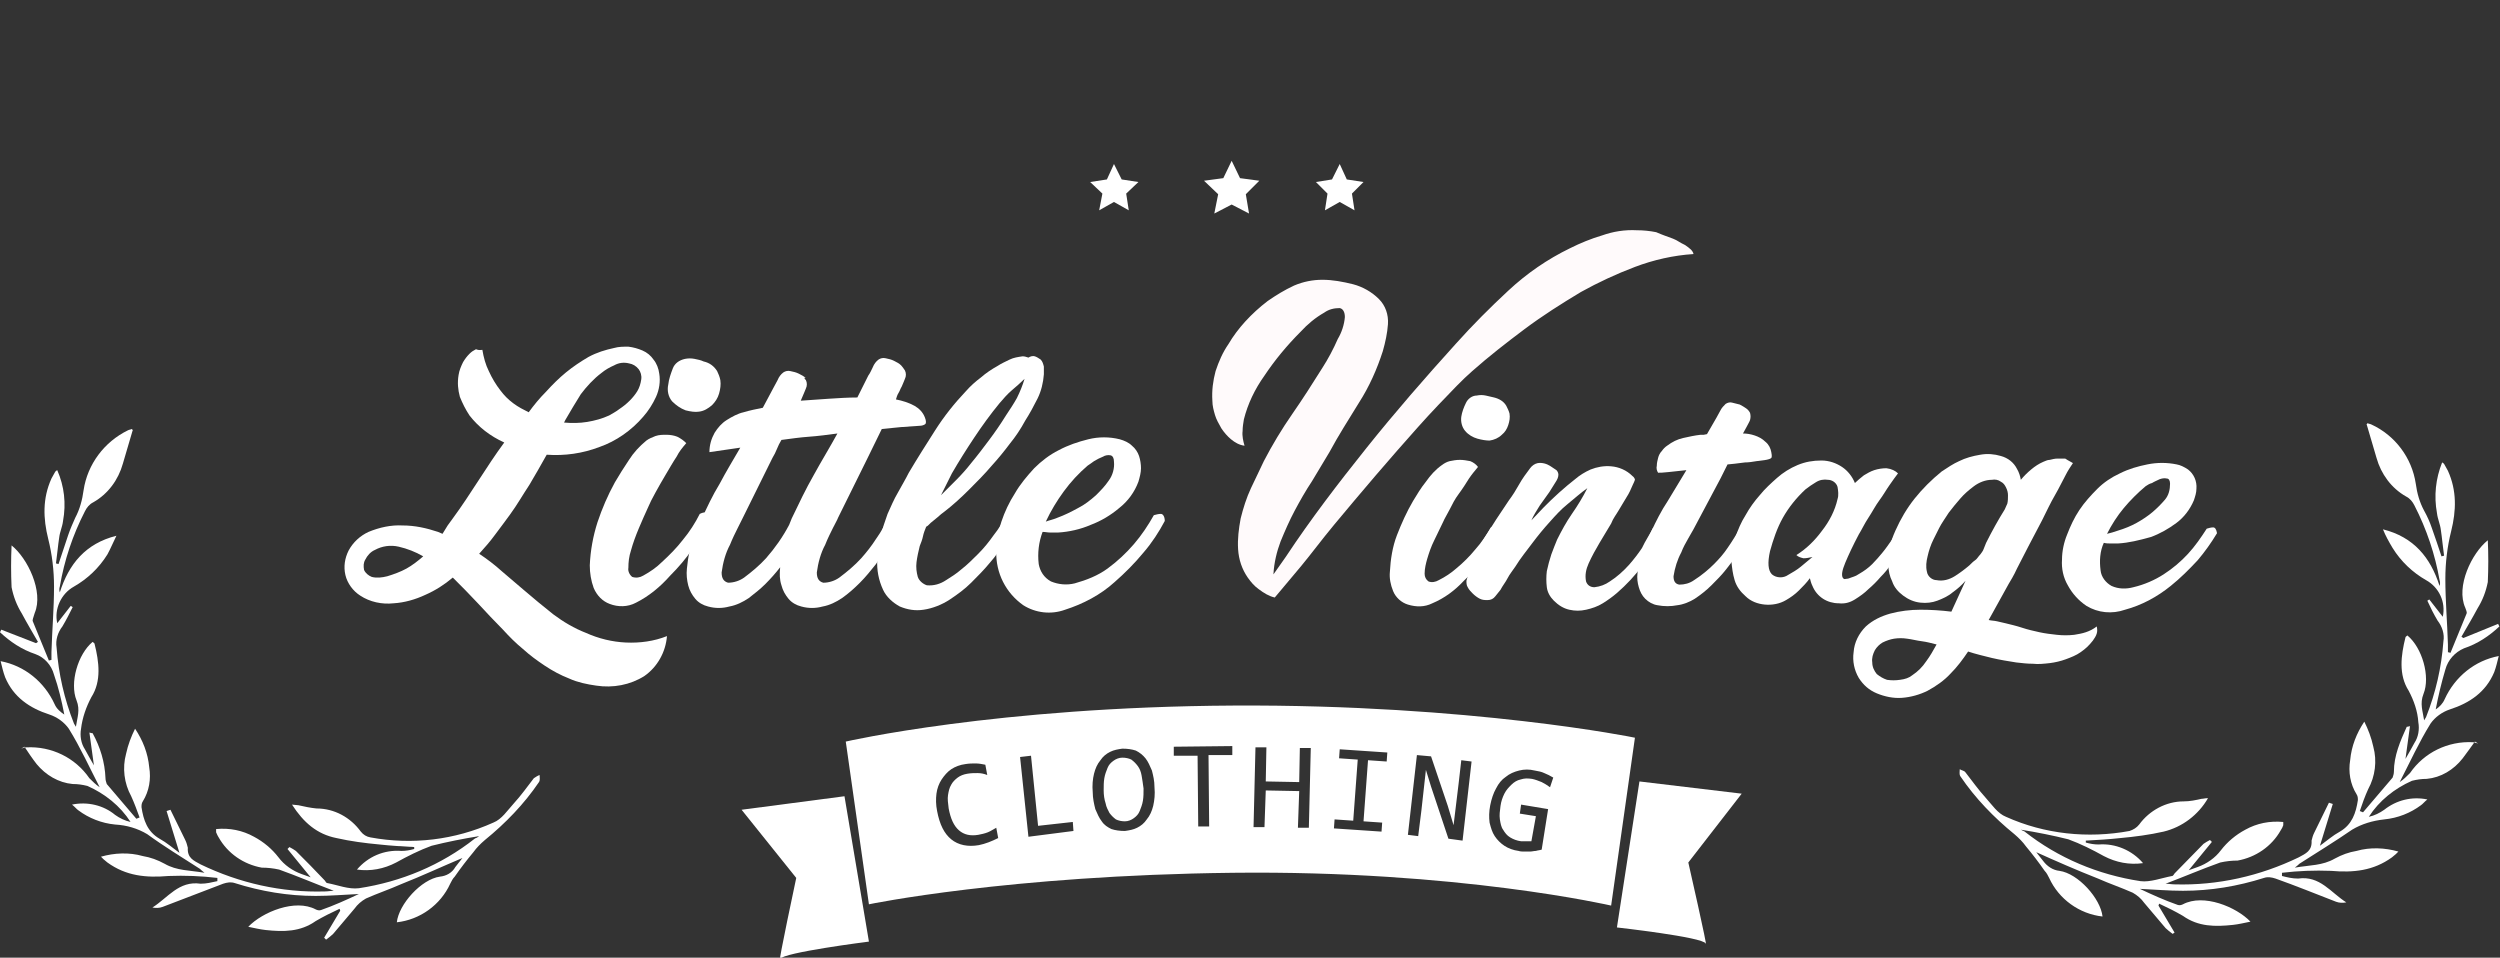
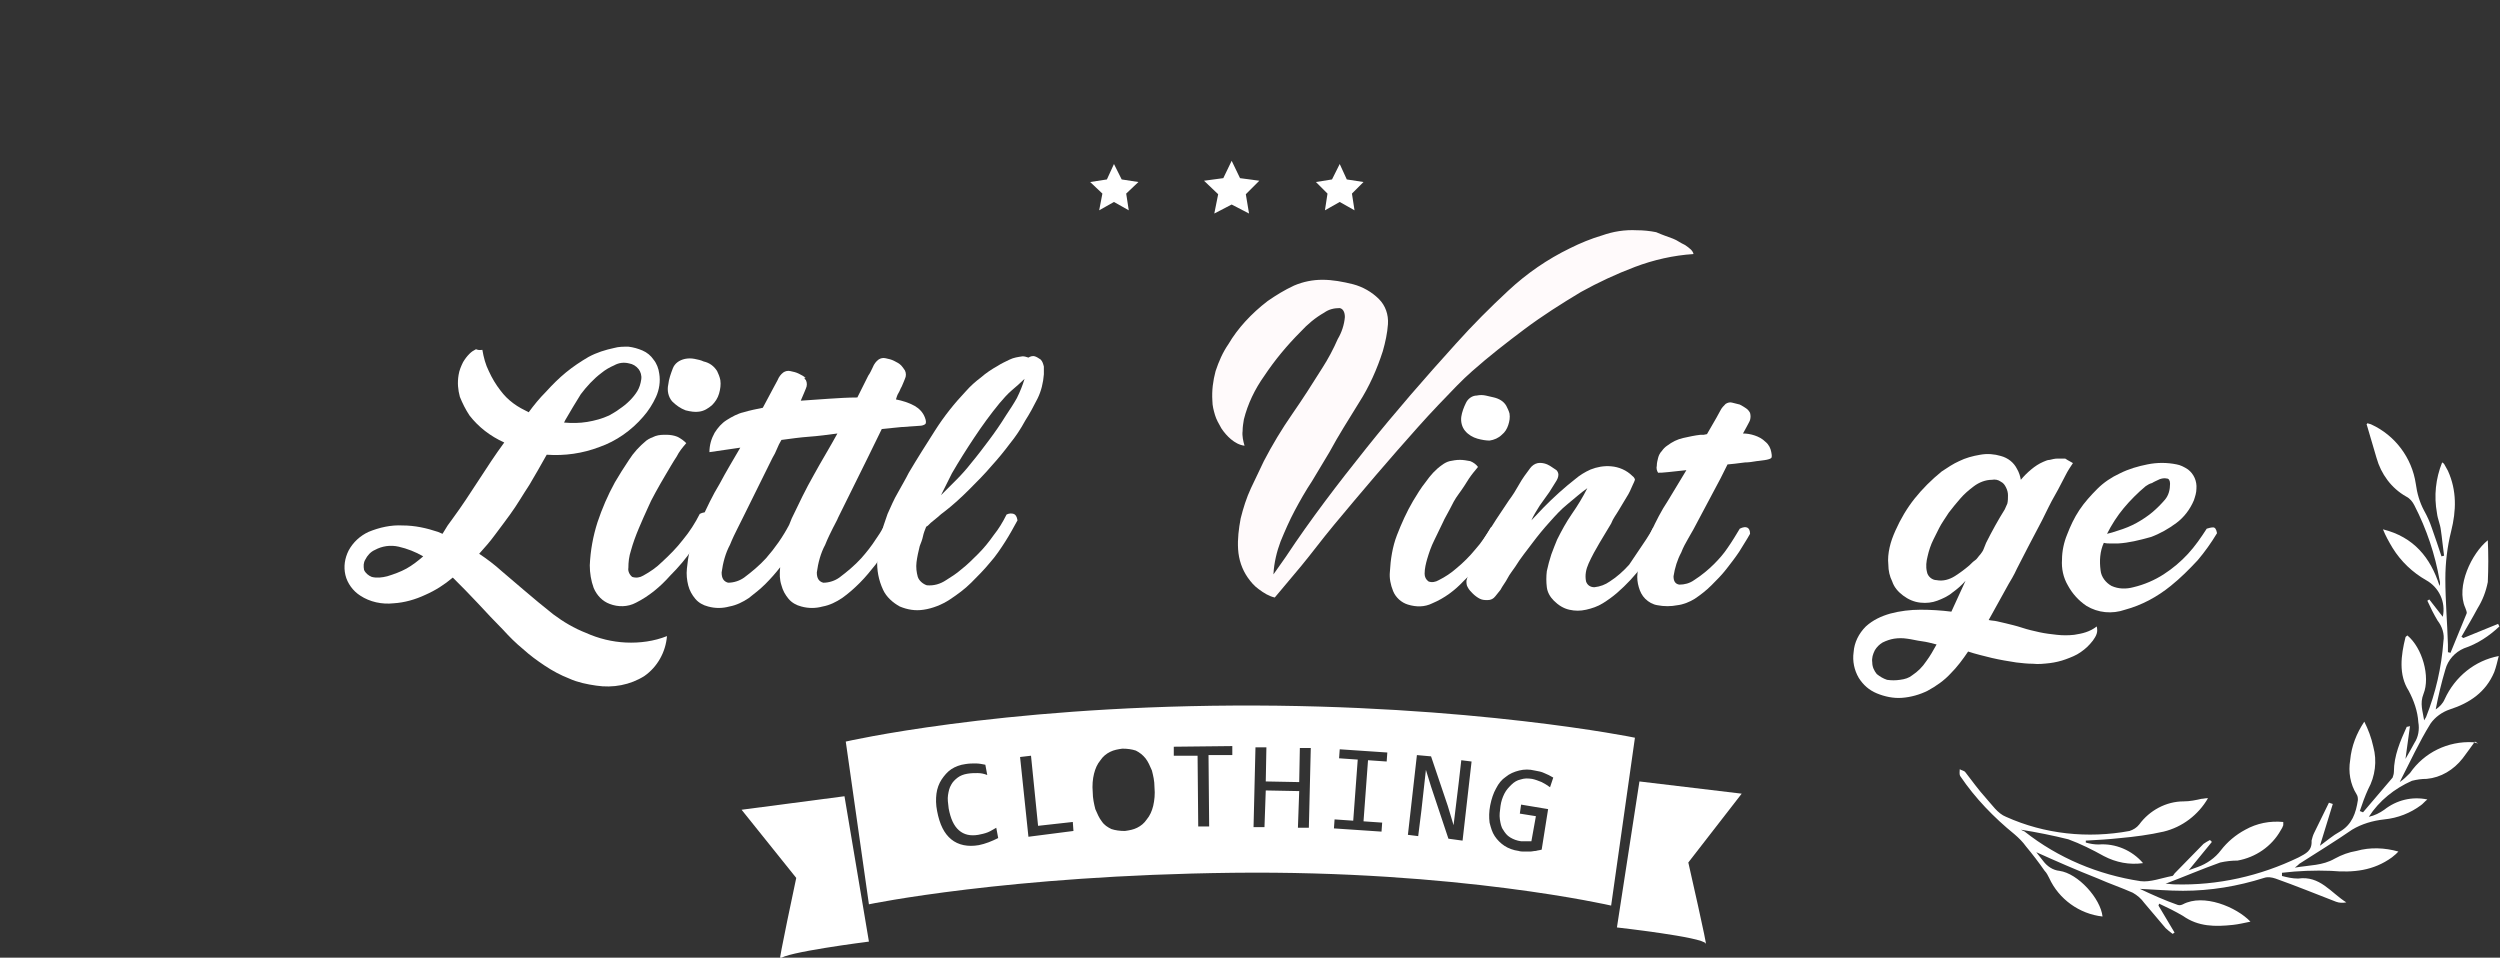
<svg xmlns="http://www.w3.org/2000/svg" version="1.1" x="0px" y="0px" viewBox="0 0 388.7 148.9" style="enable-background:new 0 0 388.7 148.9;" xml:space="preserve">
  <rect x="0" y="0" width="388.7" height="148.9" fill="#333333" stroke="none" />
  <style type="text/css">
	.st0{fill:#FFFFFF;}
	.st1{fill:#FFFAFB;}
</style>
  <g id="レイヤー_2">
</g>
  <g id="レイヤー_1">
    <path class="st0" d="M229.8,72.6c-0.5,0.6-1,1.2-1.4,1.8c-0.5,0.8-1,1.6-1.6,2.4s-1,1.6-1.4,2.4s-0.8,1.4-1,1.9   c-0.5,1-0.9,1.9-1.4,2.9s-0.8,1.9-1.1,2.9c-0.2,0.7-0.4,1.5-0.4,2.3c0,0.5,0.2,0.9,0.6,1.2c0.5,0.2,1.1,0.1,1.6-0.2   c1-0.5,1.9-1.1,2.7-1.8c1.1-0.9,2.1-1.9,3-3c0.9-1,1.7-2.2,2.4-3.4c0.9-0.4,1.4-0.2,1.6,0.8c-0.8,1.3-1.7,2.6-2.6,3.9   c-1,1.3-2,2.5-3.2,3.6c-1.4,1.5-3,2.7-4.9,3.5c-1.2,0.6-2.5,0.6-3.8,0.2c-1-0.3-1.9-1.1-2.3-2.1c-0.4-1-0.6-2-0.5-3   c0.1-1.9,0.4-3.9,1.1-5.7c0.7-1.8,1.5-3.6,2.5-5.3c0.6-1,1.2-2,2-3c0.7-1,1.5-1.9,2.5-2.6c0.4-0.3,0.8-0.5,1.2-0.6   c0.5-0.1,1-0.2,1.6-0.2c0.5,0,1.1,0.1,1.6,0.2C229.1,71.9,229.5,72.2,229.8,72.6z M229.7,68.2c-0.7-0.2-1.4-0.6-1.9-1.2   s-0.7-1.4-0.6-2.2c0.1-0.7,0.4-1.5,0.7-2.1c0.3-0.7,1-1.2,1.7-1.2c0.5-0.1,0.9-0.1,1.4,0c0.4,0.1,0.9,0.2,1.3,0.3   c0.8,0.2,1.5,0.6,1.9,1.3c0.2,0.4,0.4,0.8,0.5,1.2c0.1,0.6,0,1.2-0.2,1.8c-0.2,0.6-0.5,1.1-1,1.5c-0.5,0.5-1.2,0.8-1.9,0.9   C231.1,68.5,230.4,68.4,229.7,68.2z" />
-     <path class="st0" d="M257,82.1c1-0.4,1.6-0.2,1.6,0.8c-1,1.7-2.1,3.4-3.2,5c-1.2,1.6-2.5,3-4,4.3c-0.7,0.6-1.4,1.1-2.2,1.6   s-1.7,0.8-2.6,1c-0.9,0.2-1.7,0.2-2.6,0c-0.9-0.2-1.7-0.7-2.4-1.4c-0.6-0.6-1-1.3-1.1-2.1c-0.1-0.8-0.1-1.7,0-2.5   c0.2-0.9,0.4-1.7,0.7-2.6c0.3-0.8,0.6-1.6,0.9-2.3c0.7-1.4,1.4-2.7,2.3-4c0.9-1.3,1.7-2.6,2.4-4c-1,0.7-2,1.6-3.1,2.5   c-1,0.8-1.9,1.8-2.7,2.7c-1,1.1-1.9,2.2-2.8,3.4s-1.8,2.3-2.6,3.6c-0.4,0.6-0.9,1.2-1.2,1.8s-0.8,1.2-1.1,1.8l-0.8,1   c-0.3,0.4-0.7,0.6-1.2,0.6c-0.4,0-0.8,0-1.2-0.2s-0.8-0.5-1.1-0.8s-0.6-0.6-0.8-1c-0.2-0.3-0.2-0.7-0.2-1c0.6-2.3,1.5-4.5,2.7-6.5   c1.3-2.1,2.6-4.1,3.9-6c0.6-0.8,1.1-1.6,1.6-2.5s1.1-1.7,1.7-2.5c0.3-0.4,0.7-0.7,1.2-0.8c0.7-0.1,1.4,0.1,2,0.5   c0.3,0.2,0.6,0.4,0.9,0.6c0.2,0.2,0.3,0.5,0.3,0.7c0,0.4-0.2,0.8-0.4,1.1c-0.3,0.5-0.7,1.1-1,1.6c-0.5,0.7-1,1.4-1.5,2.1   c-0.5,0.8-1,1.6-1.3,2.3l1.9-2c0.8-0.8,1.5-1.5,2.4-2.3s1.6-1.4,2.5-2.1c0.7-0.6,1.5-1.1,2.4-1.5c1-0.4,2.1-0.6,3.2-0.5   c1.2,0.1,2.4,0.6,3.3,1.5c0.3,0.2,0.4,0.5,0.4,0.6c-0.1,0.3-0.2,0.5-0.3,0.7c-0.3,0.7-0.6,1.4-1,2c-0.4,0.7-0.8,1.3-1.2,2   s-0.9,1.3-1.2,2.1c-0.6,1-1.2,2-1.8,3s-1.2,2.1-1.7,3.2c-0.4,0.9-0.6,1.8-0.4,2.8c0.2,0.6,0.7,0.9,1.3,0.9c0.9-0.1,1.7-0.4,2.4-0.9   c1.1-0.7,2.1-1.6,3-2.6c0.7-0.8,1.4-1.7,2-2.6C255.8,84.1,256.5,83.1,257,82.1z" />
+     <path class="st0" d="M257,82.1c1-0.4,1.6-0.2,1.6,0.8c-1,1.7-2.1,3.4-3.2,5c-1.2,1.6-2.5,3-4,4.3c-0.7,0.6-1.4,1.1-2.2,1.6   s-1.7,0.8-2.6,1c-0.9,0.2-1.7,0.2-2.6,0c-0.9-0.2-1.7-0.7-2.4-1.4c-0.6-0.6-1-1.3-1.1-2.1c-0.1-0.8-0.1-1.7,0-2.5   c0.2-0.9,0.4-1.7,0.7-2.6c0.3-0.8,0.6-1.6,0.9-2.3c0.7-1.4,1.4-2.7,2.3-4c0.9-1.3,1.7-2.6,2.4-4c-1,0.7-2,1.6-3.1,2.5   c-1,0.8-1.9,1.8-2.7,2.7c-1,1.1-1.9,2.2-2.8,3.4s-1.8,2.3-2.6,3.6c-0.4,0.6-0.9,1.2-1.2,1.8s-0.8,1.2-1.1,1.8l-0.8,1   c-0.3,0.4-0.7,0.6-1.2,0.6c-0.4,0-0.8,0-1.2-0.2s-0.8-0.5-1.1-0.8s-0.6-0.6-0.8-1c-0.2-0.3-0.2-0.7-0.2-1c0.6-2.3,1.5-4.5,2.7-6.5   c1.3-2.1,2.6-4.1,3.9-6c0.6-0.8,1.1-1.6,1.6-2.5s1.1-1.7,1.7-2.5c0.3-0.4,0.7-0.7,1.2-0.8c0.7-0.1,1.4,0.1,2,0.5   c0.3,0.2,0.6,0.4,0.9,0.6c0.2,0.2,0.3,0.5,0.3,0.7c0,0.4-0.2,0.8-0.4,1.1c-0.3,0.5-0.7,1.1-1,1.6c-0.5,0.7-1,1.4-1.5,2.1   c-0.5,0.8-1,1.6-1.3,2.3l1.9-2c0.8-0.8,1.5-1.5,2.4-2.3s1.6-1.4,2.5-2.1c0.7-0.6,1.5-1.1,2.4-1.5c1-0.4,2.1-0.6,3.2-0.5   c1.2,0.1,2.4,0.6,3.3,1.5c0.3,0.2,0.4,0.5,0.4,0.6c-0.1,0.3-0.2,0.5-0.3,0.7c-0.3,0.7-0.6,1.4-1,2c-0.4,0.7-0.8,1.3-1.2,2   s-0.9,1.3-1.2,2.1c-0.6,1-1.2,2-1.8,3s-1.2,2.1-1.7,3.2c-0.4,0.9-0.6,1.8-0.4,2.8c0.2,0.6,0.7,0.9,1.3,0.9c0.9-0.1,1.7-0.4,2.4-0.9   c1.1-0.7,2.1-1.6,3-2.6C255.8,84.1,256.5,83.1,257,82.1z" />
    <path class="st0" d="M272.1,64.2c0.1,0.4,0.1,0.7,0,1.1c-0.1,0.3-0.3,0.6-0.5,1l-0.6,1.1c0.6,0,1.2,0.1,1.8,0.3   c0.6,0.2,1.2,0.5,1.7,1c0.5,0.4,0.8,1,0.9,1.6c0.1,0.5,0.1,0.8,0,0.9s-0.3,0.2-0.8,0.3l-1.5,0.2c-0.6,0.1-1.2,0.2-1.8,0.2l-1.6,0.2   l-1,0.1h-0.1l-1.1,2.2l-4.2,7.9c-0.1,0.2-0.4,0.7-0.8,1.4s-0.8,1.4-1.1,2.2c-0.6,1.1-1,2.4-1.2,3.7c0,0.8,0.3,1.2,0.9,1.3   c0.8,0,1.6-0.2,2.3-0.7c1.1-0.7,2.2-1.6,3.1-2.5c0.8-0.8,1.5-1.6,2.1-2.5c0.7-1,1.3-2,1.9-3c1-0.5,1.6-0.2,1.6,0.8   c-0.5,0.9-1.1,1.8-1.7,2.8c-0.6,0.9-1.3,1.8-2,2.7c-0.7,0.9-1.5,1.7-2.3,2.5s-1.7,1.5-2.6,2.1c-0.8,0.5-1.8,0.9-2.7,1   c-1,0.2-2.1,0.2-3.1,0c-0.7-0.1-1.4-0.5-1.9-1s-0.8-1.1-1-1.8c-0.2-0.7-0.3-1.4-0.2-2.2c0-0.8,0.2-1.5,0.4-2.2s0.5-1.5,0.8-2.2   c0.3-0.7,0.6-1.4,0.9-2c0.8-1.7,1.6-3.3,2.6-4.8l2.9-4.8c-1,0.1-2,0.2-2.8,0.3s-1.3,0.1-1.6,0.1c-0.2-0.3-0.3-0.7-0.2-1.1   c0-0.4,0.1-0.8,0.2-1.2c0.1-0.4,0.3-0.8,0.6-1.1c0.2-0.3,0.5-0.6,0.8-0.8c0.8-0.6,1.6-1,2.5-1.2s1.8-0.4,2.7-0.5h0.5l0.5-0.1   l1.5-2.6c0.2-0.4,0.4-0.7,0.6-1.1s0.5-0.7,0.8-1c0.3-0.2,0.7-0.3,1-0.2c0.4,0.1,0.8,0.2,1.2,0.3c0.4,0.2,0.7,0.4,1,0.6   C271.8,63.7,272,64,272.1,64.2z" />
-     <path class="st0" d="M295.1,73.6c-0.4,0.5-0.8,1.1-1.3,1.8s-1,1.6-1.6,2.4s-1.1,1.8-1.7,2.7s-1,1.8-1.5,2.6   c-0.9,1.7-1.6,3.2-2.1,4.4c-0.5,1.2-0.6,1.9-0.4,2.3c0.1,0.2,0.3,0.3,0.5,0.2c0.3,0,0.6-0.1,0.8-0.2c0.3-0.1,0.6-0.2,0.8-0.3   l0.5-0.3c0.7-0.4,1.4-0.9,2-1.5s1.1-1.2,1.6-1.8c0.5-0.6,0.9-1.2,1.4-1.9c0.4-0.6,0.8-1.3,1.2-1.9c0.3-0.1,0.7-0.1,1,0   s0.5,0.4,0.6,0.8c-0.5,0.8-0.9,1.6-1.3,2.4s-0.9,1.5-1.5,2.3c-0.5,0.8-1.1,1.5-1.7,2.1c-0.6,0.7-1.2,1.3-1.9,1.9   c-0.6,0.6-1.3,1.1-2.1,1.6c-0.8,0.5-1.6,0.7-2.5,0.6c-1.8,0-3.4-1-4.1-2.7c-0.2-0.4-0.3-0.8-0.4-1.2c-0.5,0.7-1.1,1.3-1.7,1.9   s-1.3,1.1-2,1.5c-1,0.6-2.2,0.8-3.3,0.7c-1.1-0.1-2.2-0.5-3-1.3c-0.8-0.7-1.4-1.5-1.7-2.5c-0.3-1-0.4-1.9-0.5-2.9   c0-1.2,0.3-2.5,0.6-3.7c0.4-1.2,0.9-2.4,1.6-3.5c0.6-1.1,1.4-2.2,2.2-3.1c0.8-1,1.8-1.9,2.7-2.7c0.9-0.8,2-1.5,3.2-2   s2.4-0.7,3.7-0.7c1.2,0,2.3,0.4,3.2,1c0.9,0.6,1.6,1.5,2,2.5c0.4-0.4,0.9-0.8,1.4-1.2c0.5-0.3,1-0.6,1.6-0.8   c0.6-0.2,1.3-0.3,1.9-0.3C294.1,72.9,294.7,73.2,295.1,73.6z M279.3,86.3c1.6-1,2.9-2.3,4-3.8c1.1-1.4,2-3.1,2.4-4.9   c0.2-0.6,0.1-1.3,0-1.9c-0.2-0.7-0.9-1.1-1.5-1.1c-0.6-0.1-1.3,0-1.9,0.4c-0.5,0.3-1.1,0.7-1.6,1.1c-1.4,1.3-2.6,2.8-3.5,4.4   s-1.5,3.4-2,5.2c-0.4,1.8-0.3,3,0.3,3.6c0.7,0.6,1.8,0.6,2.5,0.1c0.7-0.4,1.4-0.8,2-1.3s1.2-1,1.8-1.5c-0.5,0.1-0.9,0.2-1.4,0.2   C280,86.7,279.6,86.6,279.3,86.3z" />
    <path class="st0" d="M322.3,72c-0.4,0.6-0.8,1.2-1.1,1.8c-0.5,0.9-1,2-1.7,3.2s-1.3,2.5-2,3.9l-2.1,4l-1.8,3.5   c-0.5,1.1-1,1.9-1.3,2.4l-3.1,5.6c0.4,0.1,0.9,0.1,1.3,0.2s0.9,0.2,1.3,0.3c0.8,0.2,1.7,0.4,2.6,0.7s1.8,0.5,2.7,0.7   s1.8,0.3,2.7,0.4c0.9,0.1,1.8,0.1,2.7,0c0.6-0.1,1.2-0.2,1.8-0.4c0.6-0.2,1.2-0.5,1.7-0.9c0.1,0.4,0.1,0.8,0,1.1   c-0.1,0.4-0.4,0.8-0.6,1.1c-0.3,0.4-0.6,0.7-0.9,1s-0.6,0.5-1,0.8c-0.7,0.5-1.5,0.8-2.3,1.1c-0.8,0.3-1.7,0.5-2.5,0.6   c-0.9,0.1-1.8,0.2-2.6,0.1c-0.9,0-1.7-0.1-2.6-0.2c-1.3-0.2-2.5-0.4-3.8-0.7c-1.2-0.3-2.5-0.6-3.7-1c-0.8,1.2-1.7,2.4-2.7,3.4   c-1,1.1-2.3,2-3.6,2.7c-1.2,0.6-2.6,1-4,1.1c-1.3,0.1-2.7-0.2-3.9-0.7c-1.2-0.5-2.1-1.3-2.8-2.4c-0.7-1.2-1-2.6-0.8-4   c0.1-1.5,0.8-2.9,1.9-4c1.1-1,2.4-1.6,3.8-2c1.5-0.4,3.1-0.6,4.7-0.6s3.2,0.1,4.8,0.3l2.2-4.8c-0.6,0.7-1.3,1.3-2,1.8   c-0.7,0.6-1.6,1-2.4,1.3s-1.7,0.4-2.6,0.3c-1-0.1-1.9-0.5-2.7-1.1c-0.8-0.6-1.4-1.3-1.7-2.2c-0.4-0.8-0.6-1.7-0.6-2.6   c-0.1-0.9,0-1.8,0.2-2.7c0.2-0.9,0.5-1.7,0.9-2.6c0.8-1.8,1.8-3.5,3-5s2.6-2.9,4.2-4.2c0.9-0.6,1.8-1.2,2.7-1.6   c1-0.5,2.1-0.8,3.3-1c1.1-0.2,2.2-0.1,3.2,0.2c1.1,0.3,2,1,2.5,2c0.3,0.5,0.5,1.1,0.6,1.7c0.5-0.6,1-1.1,1.6-1.6s1.2-0.9,1.9-1.2   c0.3-0.1,0.6-0.3,1-0.3c0.4-0.1,0.8-0.2,1.2-0.2c0.4,0,0.8,0,1.2,0C321.7,71.7,322,71.8,322.3,72z M297.3,105   c0.9-0.6,1.6-1.3,2.2-2.2c0.6-0.8,1.1-1.7,1.6-2.6c-0.8-0.2-1.5-0.4-2.3-0.5s-1.5-0.3-2.3-0.4c-0.7-0.1-1.3-0.1-2,0   c-0.6,0.1-1.2,0.3-1.8,0.6c-0.5,0.3-0.9,0.7-1.2,1.2c-0.3,0.6-0.5,1.2-0.4,1.9c0,0.7,0.3,1.3,0.7,1.8c0.5,0.4,1,0.7,1.6,0.9   c0.7,0.1,1.3,0.1,2,0C296.2,105.6,296.8,105.4,297.3,105L297.3,105z M308.8,84.4c0.9-1.8,1.9-3.6,2.9-5.2c0.1-0.3,0.3-0.6,0.4-0.9   c0.1-0.4,0.1-0.9,0.1-1.3s-0.1-0.8-0.3-1.2c-0.2-0.4-0.4-0.7-0.8-0.9c-0.4-0.3-0.9-0.4-1.4-0.3c-1,0-2,0.4-2.8,1s-1.5,1.2-2.1,1.9   c-0.6,0.7-1.2,1.4-1.8,2.2c-0.5,0.8-1.1,1.6-1.5,2.4c-0.2,0.4-0.5,1-0.9,1.8s-0.7,1.7-0.9,2.6c-0.2,0.8-0.3,1.6-0.1,2.4   c0.1,0.7,0.8,1.3,1.5,1.3c1,0.2,2-0.1,2.8-0.6s1.6-1.1,2.3-1.7c0.3-0.3,0.6-0.6,0.9-0.8s0.5-0.6,0.8-0.9c0.2-0.3,0.4-0.5,0.5-0.8   L308.8,84.4z" />
    <path class="st0" d="M329.3,84.5c-0.4,0-0.8,0-1.1,0c-0.4,0-0.7,0-1.1-0.1c-0.6,1.3-0.7,2.8-0.5,4.3c0.1,1,0.8,1.9,1.7,2.4   c1.1,0.5,2.3,0.5,3.4,0.2c1.7-0.4,3.3-1.1,4.7-2c1.4-0.9,2.7-2,3.8-3.2c1.1-1.2,2-2.5,2.9-3.9c0.3-0.1,0.7-0.2,1-0.2   s0.5,0.3,0.6,0.9c-0.9,1.5-1.9,2.9-3,4.2c-1.3,1.4-2.7,2.8-4.2,4c-2.1,1.7-4.5,3-7.1,3.7c-2,0.7-4.2,0.5-6-0.6   c-1.2-0.8-2.2-1.9-2.9-3.2c-0.7-1.2-1-2.6-0.9-4c0-1.3,0.3-2.7,0.8-3.9c0.5-1.3,1.1-2.6,1.9-3.8c0.8-1.2,1.8-2.3,2.8-3.3   s2.2-1.8,3.5-2.4c1.4-0.7,2.8-1.1,4.3-1.4s3-0.3,4.5,0c0.6,0.1,1.2,0.4,1.8,0.8c0.9,0.7,1.4,1.8,1.3,3c0,0.6-0.2,1.2-0.4,1.8   c-0.6,1.4-1.5,2.6-2.7,3.5s-2.6,1.7-4,2.2C332.6,84,331,84.4,329.3,84.5z M333.6,75.6c-1.2,1-2.4,2.2-3.4,3.4c-1,1.2-1.9,2.6-2.6,4   c0.5-0.1,1.1-0.3,1.7-0.5c1-0.3,2-0.7,2.9-1.2s1.8-1.1,2.5-1.7s1.3-1.2,1.9-1.9c0.6-0.7,0.8-1.6,0.8-2.5c0-0.5-0.2-0.8-0.5-0.8   c-0.4-0.1-0.8,0-1.1,0.1c-0.4,0.2-0.9,0.4-1.2,0.6C334.2,75.2,333.9,75.4,333.6,75.6L333.6,75.6z" />
    <path class="st0" d="M75,54.4c0.2,1.2,0.5,2.3,1,3.3c0.5,1.1,1.1,2.1,1.8,3c0.6,0.8,1.2,1.4,2,2s1.6,1,2.4,1.4   c0.8-1.1,1.7-2.2,2.7-3.2c1-1.1,2-2.1,3.1-3s2.3-1.7,3.5-2.4c1.3-0.7,2.6-1.1,4-1.4c0.7-0.2,1.4-0.2,2.2-0.2   c0.8,0.1,1.5,0.3,2.2,0.6s1.3,0.8,1.7,1.4c0.5,0.6,0.8,1.4,0.9,2.2c0.2,1.2,0,2.5-0.5,3.6s-1.2,2.2-2,3.1c-1.8,2.1-4.2,3.8-6.8,4.7   c-2.6,1-5.4,1.4-8.2,1.2c-0.9,1.6-1.8,3.2-2.7,4.7c-1,1.5-1.9,3.1-3,4.6c-0.7,1-1.5,2-2.3,3.1s-1.6,2-2.5,3   c1.2,0.8,2.4,1.7,3.5,2.7l3.4,2.9c1.5,1.3,3.1,2.6,4.6,3.8c1.6,1.2,3.3,2.2,5.1,2.9c2,0.9,4.1,1.4,6.2,1.5c2.2,0.1,4.4-0.2,6.4-1   c-0.2,2.5-1.5,4.8-3.5,6.2c-2.2,1.4-4.9,1.9-7.5,1.5c-1.4-0.2-2.9-0.5-4.2-1.1c-1.3-0.5-2.6-1.2-3.8-2c-1.2-0.8-2.3-1.6-3.4-2.6   c-1.1-0.9-2.1-1.9-3.1-3c-1.3-1.3-2.6-2.7-3.9-4.1s-2.6-2.7-3.9-4c-1.3,1.1-2.7,2-4.3,2.7c-1.5,0.7-3.2,1.2-4.9,1.3   c-1.8,0.2-3.7-0.2-5.2-1.2c-1.1-0.7-2-1.9-2.3-3.2c-0.3-1.3-0.1-2.6,0.5-3.8c0.7-1.3,1.8-2.3,3.1-2.9c1.7-0.7,3.5-1.1,5.3-1   c1.9,0,3.7,0.4,5.5,1c0.2,0.1,0.5,0.2,0.7,0.3l0.8-1.3l0.8-1.1c1.4-1.9,2.7-3.9,4-5.9s2.6-4,4-5.9c-1.1-0.5-2.1-1.1-3-1.8   c-0.9-0.7-1.7-1.5-2.4-2.4c-0.6-0.9-1.1-1.9-1.5-2.9c-0.3-1.1-0.4-2.2-0.2-3.4c0.1-0.7,0.4-1.4,0.7-2c0.3-0.5,0.6-0.9,1-1.3   c0.3-0.3,0.6-0.5,1-0.7C74.5,54.5,74.7,54.4,75,54.4z M60.2,89.6c1-0.3,2.1-0.7,3-1.2c0.9-0.5,1.8-1.2,2.6-1.9   c-1.2-0.7-2.5-1.2-3.8-1.5s-2.6-0.1-3.7,0.5c-0.7,0.3-1.2,0.9-1.5,1.5c-0.3,0.5-0.3,1-0.2,1.6c0.2,0.5,0.7,0.9,1.2,1.1   C58.6,89.9,59.4,89.8,60.2,89.6z M87.7,65.7c1.2,0.1,2.4,0.1,3.6-0.1s2.3-0.5,3.4-1c0.5-0.3,1.1-0.6,1.6-1c0.6-0.4,1.1-0.8,1.6-1.3   s0.9-1,1.2-1.5c0.3-0.5,0.5-1.1,0.6-1.8c0.1-0.6-0.1-1.2-0.4-1.6c-0.4-0.5-0.9-0.8-1.5-0.9c-0.8-0.2-1.6-0.1-2.3,0.3   c-0.7,0.3-1.4,0.7-2,1.2c-1.2,0.9-2.3,2.1-3.2,3.3c-0.8,1.3-1.6,2.6-2.4,4L87.7,65.7z" />
    <path class="st0" d="M106.7,68.9c-0.6,0.7-1.1,1.3-1.5,2.1c-0.6,0.9-1.1,1.8-1.7,2.8s-1.1,1.9-1.6,2.8s-0.9,1.7-1.1,2.2   c-0.5,1.1-1,2.2-1.5,3.4s-0.9,2.3-1.2,3.4c-0.3,0.9-0.4,1.8-0.4,2.7c-0.1,0.5,0.2,1.1,0.6,1.4c0.6,0.2,1.2,0.1,1.7-0.2   c1.1-0.6,2.1-1.3,2.9-2.1c1.2-1.1,2.3-2.2,3.3-3.5c1-1.2,1.9-2.6,2.6-4c1-0.5,1.6-0.2,1.7,0.9c-0.9,1.6-1.8,3.1-2.8,4.5   c-1,1.5-2.2,2.9-3.5,4.2c-1.5,1.7-3.3,3.2-5.3,4.2c-1.3,0.7-2.8,0.7-4.1,0.2c-1.1-0.4-2-1.3-2.5-2.5c-0.4-1.1-0.6-2.3-0.6-3.5   c0.1-2.3,0.5-4.5,1.2-6.7c0.7-2.1,1.6-4.2,2.7-6.2c0.7-1.2,1.4-2.3,2.2-3.5c0.7-1.1,1.6-2.1,2.7-3c0.4-0.3,0.9-0.5,1.4-0.7   c0.6-0.2,1.1-0.2,1.7-0.2s1.2,0.1,1.7,0.3C105.9,68.2,106.3,68.5,106.7,68.9z M106.6,63.8c-0.8-0.3-1.5-0.8-2.1-1.4   c-0.6-0.7-0.8-1.7-0.6-2.6c0.1-0.9,0.4-1.7,0.7-2.5c0.3-0.8,1-1.3,1.9-1.5c0.5-0.1,1-0.1,1.5,0s1,0.2,1.4,0.4   c0.9,0.2,1.6,0.7,2.1,1.5c0.2,0.4,0.4,0.9,0.5,1.4c0.1,0.7,0,1.4-0.2,2.1c-0.2,0.7-0.6,1.3-1.1,1.8c-0.6,0.5-1.2,0.9-2,1   C108.1,64.1,107.4,64,106.6,63.8z" />
    <path class="st0" d="M125.3,59.1c0.2,0.4,0.2,0.9,0,1.3c-0.1,0.3-0.3,0.7-0.5,1.2l-0.3,0.7c1.3-0.1,2.8-0.2,4.3-0.3   s3.1-0.2,4.5-0.2l1.7-3.4c0.3-0.4,0.5-0.9,0.7-1.3c0.2-0.5,0.5-0.9,0.9-1.2c0.3-0.2,0.7-0.3,1.1-0.2c0.5,0.1,0.9,0.2,1.3,0.4   c0.4,0.2,0.8,0.4,1.1,0.7c0.2,0.2,0.4,0.5,0.6,0.8c0.2,0.4,0.2,0.9,0,1.3c-0.1,0.3-0.3,0.7-0.5,1.2c-0.2,0.3-0.3,0.7-0.5,1   s-0.3,0.7-0.4,1c1,0.2,2,0.5,2.9,1c0.7,0.4,1.3,1,1.6,1.8c0.2,0.5,0.2,0.8,0.1,1c-0.2,0.2-0.6,0.3-0.9,0.3l-2.9,0.2   c-1,0.1-2,0.2-3,0.3l-2.2,4.5l-4.6,9.3c-0.1,0.3-0.4,0.8-0.8,1.6s-0.8,1.6-1.2,2.6c-0.7,1.3-1.1,2.8-1.3,4.3c0,0.9,0.3,1.4,1,1.6   c0.9,0,1.8-0.3,2.5-0.8c1.2-0.9,2.4-1.9,3.4-3c0.8-0.9,1.6-1.9,2.3-3c0.8-1.1,1.4-2.3,2.1-3.5c1.1-0.6,1.7-0.3,1.8,0.9   c-0.6,1.1-1.2,2.2-1.8,3.3c-0.7,1.1-1.4,2.1-2.1,3.2c-0.8,1-1.6,2-2.5,2.9s-1.8,1.7-2.8,2.4c-0.9,0.6-1.9,1.1-3,1.3   c-1.1,0.3-2.2,0.3-3.3,0c-0.8-0.2-1.5-0.6-2-1.2s-0.9-1.3-1.1-2.1c-0.3-0.9-0.3-1.8-0.2-2.8c-0.7,0.9-1.5,1.8-2.3,2.6   c-0.8,0.8-1.7,1.5-2.6,2.2c-0.9,0.6-1.9,1.1-3,1.3c-1.1,0.3-2.2,0.3-3.3,0c-0.8-0.2-1.5-0.6-2-1.2s-0.9-1.3-1.1-2.1   c-0.2-0.8-0.3-1.7-0.2-2.6c0.1-0.9,0.2-1.8,0.4-2.6c0.2-0.9,0.5-1.7,0.8-2.5s0.7-1.6,1-2.4c0.9-2,1.8-3.9,2.9-5.7   c1-1.9,2.1-3.7,3.2-5.6l-4.8,0.7c0-1.1,0.3-2.1,0.8-3c0.5-0.8,1.1-1.5,1.9-2s1.7-1,2.6-1.2c1-0.3,2-0.5,3-0.7l1.6-3   c0.2-0.4,0.5-0.9,0.7-1.3c0.2-0.5,0.5-0.9,0.9-1.2c0.3-0.2,0.7-0.3,1.1-0.2c0.5,0.1,0.9,0.2,1.3,0.4s0.8,0.4,1.1,0.7   C124.9,58.6,125.1,58.9,125.3,59.1z M123.1,80.6c1.1-2.3,2.2-4.6,3.4-6.7c1.2-2.2,2.5-4.3,3.7-6.5c-1.5,0.2-3,0.4-4.4,0.5   s-2.8,0.3-4.3,0.5c-0.3,0.5-0.5,0.9-0.7,1.4s-0.4,0.9-0.7,1.4l-4.6,9.3l-0.8,1.6c-0.4,0.8-0.8,1.6-1.2,2.6   c-0.7,1.3-1.1,2.8-1.3,4.3c0,0.9,0.3,1.4,1,1.6c0.9,0,1.8-0.3,2.5-0.8c1.2-0.9,2.4-1.9,3.4-3c1.4-1.6,2.6-3.3,3.6-5.2L123.1,80.6z" />
    <path class="st0" d="M159,55.4c0.3,0,0.6,0.1,0.9,0.2c0.3-0.2,0.7-0.3,1-0.2s0.6,0.3,0.9,0.5c0.3,0.3,0.4,0.7,0.5,1.1   c0,0.4,0,0.8,0,1.2c-0.1,1.3-0.4,2.6-1,3.8s-1.2,2.3-1.9,3.4c-0.7,1.3-1.5,2.5-2.4,3.6c-0.9,1.2-1.8,2.3-2.8,3.4   c-1.1,1.3-2.3,2.5-3.5,3.7s-2.5,2.4-3.8,3.4c-0.4,0.3-0.8,0.6-1.1,0.9l-1.1,0.9c-0.1,0.1-0.2,0.2-0.3,0.3c-0.1,0.1-0.2,0.2-0.4,0.3   c-0.2,0.5-0.4,1-0.5,1.5s-0.3,1-0.5,1.5c-0.2,0.8-0.4,1.7-0.5,2.5s0,1.6,0.2,2.3c0.2,0.6,0.8,1.1,1.4,1.3c1.1,0.1,2.1-0.2,3-0.8   c0.8-0.5,1.6-1,2.4-1.7c0.9-0.7,1.7-1.5,2.6-2.4c0.9-0.9,1.7-1.9,2.4-2.9c0.8-1,1.4-2,2-3.2c0.4-0.2,0.8-0.2,1.1-0.1s0.5,0.4,0.6,1   c-0.6,1.1-1.2,2.2-1.9,3.3c-0.7,1.1-1.5,2.3-2.4,3.3c-0.9,1.1-1.9,2.1-2.9,3.1s-2.1,1.8-3.3,2.6c-1.2,0.8-2.7,1.4-4.1,1.6   c-1.3,0.2-2.5,0-3.7-0.5c-1.1-0.6-2.1-1.5-2.6-2.6c-0.7-1.5-1-3.1-0.9-4.7c0-1.2,0.2-2.4,0.5-3.6s0.7-2.4,1.1-3.5   c0.5-1.1,1-2.3,1.6-3.3c0.6-1.1,1.2-2.1,1.7-3.1c1.3-2.2,2.7-4.4,4.1-6.6c1.4-2.2,3-4.2,4.8-6.1c0.7-0.8,1.5-1.5,2.3-2.1   c0.8-0.7,1.7-1.3,2.6-1.8c0.6-0.4,1.3-0.7,1.9-1C157.6,55.6,158.3,55.5,159,55.4z M146.3,77c0.8-0.8,1.6-1.6,2.4-2.4   s1.6-1.7,2.3-2.6c1-1.2,1.9-2.4,2.8-3.6c0.9-1.2,1.8-2.5,2.6-3.8c0.6-0.9,1.2-1.8,1.7-2.7c0.5-1,0.9-2,1.2-3   c-0.6,0.6-1.3,1.2-2,1.8s-1.3,1.3-1.9,2c-1.4,1.7-2.7,3.5-3.9,5.3s-2.4,3.7-3.5,5.6L146.3,77z" />
-     <path class="st0" d="M164.5,82.8c-0.4,0-0.8,0-1.2,0s-0.8-0.1-1.2-0.1c-0.6,1.6-0.8,3.3-0.6,5c0.2,1.1,0.8,2.1,1.9,2.7   c1.2,0.5,2.5,0.6,3.7,0.3c1.8-0.5,3.6-1.2,5.1-2.3c1.5-1.1,2.9-2.4,4.1-3.8c1.2-1.4,2.2-2.9,3.1-4.5c0.4-0.1,0.7-0.2,1.1-0.2   c0.3,0,0.6,0.4,0.6,1.1c-0.9,1.7-2,3.4-3.3,4.9c-1.4,1.7-2.9,3.2-4.5,4.6c-2.2,2-4.9,3.4-7.7,4.3c-2.2,0.8-4.6,0.5-6.5-0.7   c-2.7-1.9-4.3-5-4.2-8.4c0-1.6,0.3-3.1,0.8-4.6s1.2-3,2.1-4.4c0.8-1.4,1.9-2.7,3-3.9c1.1-1.1,2.4-2.1,3.8-2.8   c1.5-0.8,3-1.3,4.6-1.7c1.6-0.4,3.3-0.4,4.9,0c0.7,0.2,1.4,0.5,1.9,1c0.5,0.4,0.9,1,1.1,1.6c0.2,0.6,0.3,1.3,0.3,1.9   c0,0.7-0.2,1.4-0.4,2.1c-0.6,1.6-1.6,3-3,4.1c-1.3,1.1-2.8,2-4.4,2.6C168,82.3,166.2,82.7,164.5,82.8z M169.1,72.4   c-1.4,1.2-2.6,2.5-3.7,4c-1.1,1.5-2,3-2.8,4.7c0.5-0.2,1.1-0.3,1.8-0.6c1.1-0.4,2.1-0.9,3.2-1.5c1-0.5,1.9-1.2,2.8-2   c0.7-0.7,1.4-1.4,2-2.3c0.6-0.8,0.9-1.9,0.8-2.9c0-0.6-0.2-0.9-0.5-1c-0.4-0.1-0.9,0-1.2,0.2c-0.5,0.2-0.9,0.4-1.4,0.7   C169.7,72,169.4,72.2,169.1,72.4z" />
    <path class="st1" d="M260.1,37.1c0.2,0.1,0.5,0.2,0.8,0.4s0.7,0.4,1.1,0.6c0.3,0.2,0.7,0.5,0.9,0.7c0.2,0.2,0.4,0.5,0.4,0.7   c-3.1,0.2-6.2,0.9-9.1,2s-5.7,2.4-8.4,3.9c-3,1.8-6,3.7-8.8,5.8s-5.5,4.2-8.1,6.5c-1.5,1.3-3.2,3.1-5.3,5.3   c-2.1,2.2-4.2,4.6-6.4,7.1s-4.4,5.1-6.6,7.7s-4.2,5-5.9,7.2s-3.2,4-4.4,5.4s-1.9,2.3-2.1,2.5c-0.9-0.2-1.7-0.7-2.5-1.3   c-0.7-0.5-1.2-1.1-1.7-1.8c-0.9-1.3-1.4-2.8-1.5-4.4s0.1-3.2,0.4-4.8c0.4-1.6,0.9-3.2,1.6-4.7c0.7-1.5,1.4-2.9,2-4.2   c1.3-2.5,2.8-5,4.4-7.3c1.6-2.3,3.2-4.8,4.7-7.2c0.9-1.4,1.7-2.9,2.4-4.5c0.6-1,1-2.2,1.1-3.4c0-0.8-0.3-1.3-0.8-1.4   c-0.9,0-1.7,0.2-2.4,0.7c-1.4,0.8-2.6,1.8-3.7,3c-2.1,2.1-4,4.4-5.6,6.8c-1.5,2.1-2.6,4.4-3.2,6.8c-0.1,0.6-0.2,1.2-0.2,1.8   c-0.1,0.8,0.1,1.6,0.3,2.3c-0.8-0.1-1.5-0.5-2.1-1s-1.1-1.1-1.5-1.7c-0.4-0.7-0.8-1.4-1-2.1c-0.2-0.7-0.4-1.4-0.4-2.2   c-0.1-1.6,0.1-3.1,0.5-4.6c0.5-1.5,1.1-2.9,2-4.2c0.7-1.2,1.6-2.4,2.6-3.5c1.1-1.2,2.2-2.2,3.5-3.2c1.3-0.9,2.6-1.7,4.1-2.4   c1.4-0.6,2.9-0.9,4.4-0.9c1.6,0,3.2,0.3,4.8,0.7c1.5,0.4,2.9,1.2,4,2.3c1,1,1.5,2.4,1.4,3.9c-0.1,1.4-0.4,2.8-0.8,4.2   c-0.9,2.8-2.1,5.5-3.7,8c-1.6,2.6-3.2,5.1-4.6,7.7c-0.9,1.5-1.8,3-2.7,4.5c-1,1.5-1.9,3.1-2.7,4.6s-1.5,3.1-2.2,4.8   c-0.6,1.6-1,3.3-1.1,5v0.1l1.9-2.7c3.9-5.9,8.2-11.5,12.6-17s9.1-10.9,13.9-16.2c2.6-2.9,5.3-5.6,8.1-8.2c2.9-2.7,6.1-4.9,9.6-6.6   c1.6-0.8,3.3-1.5,5-2c1.7-0.6,3.5-0.9,5.4-0.8c1,0,2,0.1,3,0.3C258.4,36.5,259.3,36.8,260.1,37.1z" />
-     <path class="st0" d="M74.5,130c-2.5,0.4-5,0.9-7.4,1.5c-1.9,0.7-3.7,1.6-5.5,2.6c-1.9,1-4,1.4-6.1,1.1c1.7-2,4.2-3.1,6.9-2.9   c0.7,0,1.3-0.1,2-0.3v-0.3c-1.8-0.1-3.6-0.2-5.4-0.4c-2.2-0.2-4.5-0.5-6.7-1c-3-0.6-5.1-2.4-6.9-5.2l1,0.1c0.9,0.2,1.8,0.4,2.8,0.5   c2.8,0,5.3,1.4,6.9,3.6c0.4,0.5,0.9,0.8,1.5,0.9c6.5,1.2,13.1,0.4,19.1-2.3c1.3-0.5,2.2-1.9,3.2-3c1.1-1.2,2.1-2.6,3.1-3.9   c0.3-0.2,0.6-0.4,0.9-0.5c0,0.4,0.1,0.8-0.1,1.1c-2.3,3.4-5.2,6.4-8.4,9c-0.7,0.6-1.3,1.2-1.8,1.9c-1,1.2-2,2.5-2.9,3.8   c-0.3,0.3-0.5,0.7-0.7,1.1c-1.5,3.3-4.7,5.6-8.3,6c0.3-2.8,3.8-6.7,6.7-7.1c1-0.1,1.9-0.6,2.4-1.5l1.1-1.4   c-3.1,1.3-6.3,2.8-9.6,4.1c-1.8,0.8-3.6,1.4-5.4,2.2c-0.7,0.4-1.3,0.9-1.8,1.6c-1.1,1.3-2.2,2.6-3.3,3.9c-0.3,0.3-0.7,0.6-1.1,0.9   l-0.3-0.3l2.5-4.2l-0.1-0.3c-1.3,0.6-2.5,1.2-3.7,1.9c-2.4,1.7-5,1.7-7.8,1.4c-0.9-0.1-1.7-0.3-2.7-0.5c2.2-2.3,7.3-4.4,10.5-2.7   c0.2,0.1,0.5,0.2,0.8,0.1c2-0.7,4-1.6,5.9-2.5c-2.2,0.1-4.5,0.3-6.7,0.3c-4.3,0-8.5-0.7-12.6-2c-0.6-0.2-1.2-0.1-1.8,0.1   c-3.1,1.2-6.3,2.4-9.4,3.6c-0.5,0.2-1.1,0.2-1.6,0.1c2.4-1.5,4.1-4.2,7.5-3.7c0.9,0,1.7-0.2,2.6-0.4v-0.5c-2.5-0.3-5.1-0.4-7.6-0.3   c-3.5,0.3-6.6,0-9.5-2.1c-0.2-0.2-0.4-0.3-0.6-0.5c-0.1-0.1-0.3-0.3-0.4-0.4c2.1-0.6,4.4-0.7,6.5-0.1c1.2,0.2,2.3,0.6,3.4,1.2   c1.9,1.1,3.9,1,6.2,1.4c-0.4-0.3-0.6-0.5-0.7-0.6c-2.8-1.8-5.6-3.5-8.2-5.4c-1.5-0.9-3.2-1.4-5-1.5c-2.1-0.2-4.1-1-5.7-2.2   c-0.3-0.2-0.5-0.5-1-0.9c2.4-0.5,4.9,0.1,6.7,1.6c0.7,0.5,1.5,0.9,2.4,1.1c-1.6-2.5-4-4.4-6.7-5.6c-0.8-0.2-1.5-0.3-2.3-0.3   c-2.2-0.2-4.2-1.4-5.6-3.1c-0.7-0.9-1.3-1.8-1.9-2.7l-0.5,0.3c0.3-0.1,0.5-0.2,0.8-0.2c3.9-0.2,7.6,1.6,9.8,4.8   c0.5,0.5,1,1,1.6,1.4c-1.6-3.1-3-6.2-4.8-9.1c-0.7-1-1.8-1.8-3-2.2c-3.1-1-5.6-2.7-6.9-5.8c-0.3-0.8-0.5-1.7-0.7-2.5   c3.7,0.7,6.8,3.2,8.4,6.7c0.3,0.7,0.9,1.2,1.5,1.6c-0.4-2.1-0.9-4.2-1.6-6.2c-0.4-1.5-1.5-2.7-2.9-3.2C3.4,101,1.6,99.8,0,98.3   l0.2-0.4l5.4,2.1l0.3-0.2c-0.8-1.4-1.7-2.9-2.5-4.4c-0.8-1.3-1.3-2.6-1.6-4.1c-0.1-2.2-0.1-4.3,0-6.5c2.5,2,5,7.2,3.6,10.5   C5.2,96,5,96.4,5.1,96.6c0.8,2,1.7,4.1,2.5,6.1l0.4-0.1c0-0.4,0-0.8,0-1.2c0.1-3.4,0.4-6.8,0.4-10.2c0-2.5-0.3-5-0.9-7.4   c-0.8-3.2-0.9-6.3,0.5-9.4c0.2-0.3,0.3-0.6,0.5-0.9c0.1-0.2,0.2-0.3,0.4-0.4c1.1,2.5,1.4,5.2,0.9,7.9c-0.1,0.9-0.5,1.7-0.6,2.6   c-0.2,1.3-0.3,2.6-0.5,4l0.4,0.1c0.5-1.5,1-3,1.5-4.5c0.3-0.9,0.7-1.8,1.1-2.7c0.7-1.3,1.1-2.8,1.3-4.3c0.6-4,3.2-7.5,6.9-9.3   c0.2-0.1,0.4-0.1,0.6-0.2c0.1,0.1,0.2,0.2,0.1,0.3c-0.5,1.7-1,3.4-1.5,5.1c-0.7,2.5-2.3,4.7-4.6,6c-0.6,0.3-1,0.8-1.3,1.4   c-1.9,3.7-3.2,7.6-3.9,11.7c-0.1,0.3-0.1,0.6,0,0.9c1.4-4.4,4-7.6,8.8-8.8c-0.5,1-0.9,2-1.4,2.9c-1.3,2.1-3.1,3.8-5.2,5   c-2,1.1-3.1,3.5-2.6,5.7l2.1-2.7l0.3,0.2c-0.5,1-1,2-1.6,3c-0.7,0.9-1.1,2.1-0.9,3.3c0.3,4.1,1.2,8,2.7,11.8   c0.1,0.2,0.2,0.3,0.3,0.5c0.2-1.4,0.7-2.6,0.1-4.1c-1.1-2.7,0.2-7.2,2.5-9.1c0.1,0.1,0.3,0.2,0.3,0.3c0.7,2.8,1.1,5.8-0.5,8.3   c-0.8,1.5-1.4,3.2-1.6,4.9c-0.2,1.1,0,2.3,0.6,3.2c0.4,0.7,0.8,1.5,1.4,2.5l-0.7-5.1c0.3,0.1,0.5,0.1,0.5,0.1c1.2,2.2,1.9,4.5,2,7   c0,0.3,0.1,0.6,0.2,0.9c1.5,1.8,3.1,3.6,4.6,5.4l0.5-0.2c-0.4-1.1-0.8-2.2-1.3-3.3c-1.1-2-1.4-4.4-0.8-6.6c0.3-1.4,0.8-2.7,1.4-3.9   c1.2,1.8,2,3.8,2.2,6c0.3,1.8,0,3.7-1,5.3c-0.2,0.3-0.2,0.6-0.2,0.9c0.3,2,0.9,3.8,2.8,4.9c1.1,0.6,2,1.4,3.1,2.2l-2-6.5l0.6-0.2   c0.8,1.6,1.5,3.1,2.3,4.7c0.2,0.4,0.3,0.8,0.4,1.2c-0.1,1.6,0.9,2,2,2.6c6,2.9,12.6,4.4,19.3,4.2c0.5,0,0.9-0.1,1.4-0.1   c-2.9-1.1-5.7-2.3-8.5-3.3c-0.9-0.2-1.8-0.3-2.7-0.3c-2.8-0.5-5.3-2.2-6.7-4.7c-0.2-0.3-0.3-0.6-0.4-0.8c0-0.2,0-0.3,0-0.5   c2.1-0.2,4.1,0.2,5.9,1.2c1.5,0.8,2.8,1.9,3.8,3.2c0.9,1.2,2.2,2.1,3.6,2.6l1.4,0.5l-3.6-4.4l0.3-0.3c0.4,0.2,0.7,0.4,1,0.6   c1.5,1.5,3,3,4.5,4.6c0.1,0.1,0.2,0.4,0.4,0.4c1.6,0.3,3.3,1,4.9,0.8c6.6-1,12.8-3.6,18-7.7c0.1-0.1,0.3-0.1,0.4-0.2L74.5,130z" />
    <polygon class="st0" points="191.5,25 192.8,27.7 195.8,28.1 193.7,30.2 194.2,33.2 191.5,31.8 188.8,33.2 189.4,30.2 187.2,28.1    190.2,27.7  " />
    <polygon class="st0" points="173.2,25.5 174.4,27.9 177,28.3 175.1,30.1 175.5,32.7 173.2,31.4 170.9,32.7 171.4,30.1 169.5,28.3    172.1,27.9  " />
    <polygon class="st0" points="208.3,25.5 209.4,27.9 212,28.3 210.2,30.1 210.6,32.7 208.3,31.4 206,32.7 206.4,30.1 204.6,28.3    207.1,27.9  " />
    <path class="st0" d="M314.2,129c2.5,0.4,5,0.9,7.4,1.5c1.9,0.7,3.7,1.6,5.5,2.6c1.9,1,4,1.4,6.1,1.1c-1.7-2-4.3-3.1-6.9-2.9   c-0.7,0-1.3-0.1-2-0.3v-0.3c1.8-0.1,3.6-0.2,5.4-0.4c2.2-0.2,4.5-0.5,6.7-1c2.9-0.7,5.4-2.6,6.9-5.2c-0.5,0-0.7,0.1-1,0.1   c-0.9,0.2-1.8,0.4-2.8,0.4c-2.7,0-5.3,1.4-6.9,3.6c-0.4,0.5-0.9,0.8-1.5,1c-6.5,1.2-13.2,0.5-19.2-2.2c-1.3-0.5-2.2-1.9-3.2-3   s-2.1-2.6-3.1-3.9c-0.2-0.3-0.6-0.3-0.9-0.5c0,0.4-0.1,0.8,0.1,1.1c2.3,3.4,5.2,6.4,8.4,9c0.7,0.6,1.3,1.2,1.8,1.9   c1,1.2,2,2.5,2.9,3.8c0.3,0.3,0.5,0.7,0.7,1.1c1.5,3.3,4.7,5.6,8.3,6c-0.3-2.8-3.8-6.7-6.7-7.1c-1-0.1-1.9-0.7-2.5-1.5l-1.1-1.4   c3.1,1.4,6.3,2.8,9.6,4.1c1.8,0.8,3.6,1.4,5.4,2.2c0.7,0.4,1.3,0.9,1.8,1.6c1.1,1.3,2.2,2.6,3.3,3.9c0.3,0.3,0.7,0.6,1.1,0.9   l0.3-0.2l-2.5-4.2l0.1-0.3c1.3,0.6,2.5,1.2,3.7,1.9c2.4,1.7,5,1.7,7.8,1.4c0.9-0.1,1.7-0.3,2.7-0.5c-2.2-2.3-7.3-4.4-10.5-2.7   c-0.2,0.1-0.5,0.2-0.8,0.1c-2-0.7-4-1.6-5.9-2.5c2.2,0.1,4.5,0.3,6.7,0.3c4.3,0,8.5-0.7,12.6-2c0.6-0.2,1.2-0.1,1.8,0.1   c3.1,1.1,6.3,2.4,9.4,3.6c0.5,0.2,1.1,0.2,1.6,0.1c-2.4-1.5-4.1-4.2-7.5-3.7c-0.9,0-1.7-0.2-2.5-0.4v-0.5c2.5-0.3,5.1-0.4,7.6-0.3   c3.5,0.3,6.6,0,9.5-2.1c0.2-0.2,0.4-0.3,0.6-0.5c0.1-0.1,0.3-0.3,0.4-0.4c-2.1-0.6-4.4-0.7-6.5-0.1c-1.2,0.2-2.3,0.6-3.4,1.2   c-1.9,1.1-3.9,1-6.2,1.4c0.4-0.3,0.6-0.5,0.7-0.6c2.8-1.8,5.6-3.5,8.2-5.3c1.5-0.9,3.2-1.4,5-1.6c2.1-0.2,4.1-1,5.7-2.2   c0.3-0.2,0.5-0.5,1-0.9c-2.4-0.5-4.8,0.1-6.7,1.6c-0.7,0.5-1.5,0.9-2.4,1.1c1.6-2.5,4-4.4,6.7-5.6c0.8-0.2,1.5-0.3,2.3-0.3   c2.2-0.2,4.2-1.4,5.6-3.2c0.7-0.9,1.3-1.8,1.9-2.6l0.5,0.3c-0.3-0.1-0.5-0.1-0.8-0.2c-3.9-0.2-7.6,1.6-9.8,4.8   c-0.5,0.5-1,1-1.6,1.4c1.6-3.1,3-6.2,4.8-9.1c0.7-1,1.8-1.8,3-2.2c3.1-1,5.6-2.7,6.9-5.8c0.3-0.8,0.5-1.7,0.7-2.5   c-3.7,0.7-6.8,3.2-8.4,6.7c-0.3,0.7-0.8,1.2-1.4,1.6c0.4-2.1,0.9-4.2,1.5-6.2c0.4-1.5,1.5-2.7,2.9-3.3c2.1-0.7,3.9-1.9,5.5-3.4   l-0.2-0.4l-5.4,2.2l-0.3-0.2c0.8-1.4,1.7-2.9,2.5-4.4c0.8-1.3,1.3-2.6,1.6-4.1c0.1-2.2,0.1-4.3,0-6.5c-2.5,2-5,7.2-3.5,10.5   c0.1,0.3,0.3,0.7,0.2,0.9c-0.8,2-1.7,4.1-2.5,6.1l-0.4-0.1c0-0.4,0-0.8,0-1.2c-0.1-3.4-0.4-6.8-0.4-10.2c0-2.5,0.3-5,0.9-7.4   c0.8-3.2,0.9-6.3-0.5-9.4c-0.2-0.3-0.3-0.6-0.5-0.9c-0.1-0.2-0.2-0.3-0.4-0.4c-1,2.5-1.3,5.2-0.8,7.9c0.1,0.9,0.5,1.7,0.6,2.6   c0.2,1.3,0.3,2.6,0.5,4l-0.4,0.1c-0.5-1.5-1-3-1.5-4.4c-0.3-0.9-0.7-1.8-1.2-2.7c-0.7-1.3-1.1-2.7-1.3-4.2c-0.6-4-3.2-7.5-6.9-9.2   c-0.2-0.1-0.4-0.1-0.6-0.2c-0.1,0.1-0.2,0.2-0.1,0.3c0.5,1.7,1,3.4,1.5,5.1c0.7,2.5,2.3,4.7,4.6,6c0.6,0.3,1,0.8,1.3,1.4   c1.9,3.7,3.2,7.6,3.9,11.6c0.1,0.3,0.1,0.6,0,0.9c-1.4-4.4-4-7.6-8.8-8.8c0.4,1,0.9,1.9,1.5,2.9c1.3,2.1,3.1,3.8,5.2,5   c2,1.1,3.1,3.4,2.6,5.7l-2.1-2.7l-0.3,0.2c0.5,1.1,1,2.1,1.6,3.1c0.7,0.9,1.1,2.1,0.9,3.2c-0.3,4.1-1.2,8-2.7,11.8   c-0.1,0.2-0.2,0.3-0.3,0.5c-0.2-1.4-0.7-2.6-0.1-4.1c1.1-2.7-0.2-7.2-2.5-9.1c-0.1,0.1-0.3,0.2-0.3,0.3c-0.7,2.8-1.1,5.8,0.5,8.3   c0.8,1.5,1.4,3.2,1.5,4.9c0.2,1.1,0,2.3-0.6,3.2c-0.4,0.7-0.8,1.5-1.4,2.5l0.7-5.1c-0.3,0.1-0.5,0.1-0.5,0.1c-1,2.2-2,4.5-2,7   c0,0.3-0.1,0.6-0.2,0.9c-1.5,1.8-3.1,3.6-4.6,5.4l-0.5-0.2c0.4-1.2,0.8-2.3,1.3-3.4c1.1-2,1.4-4.4,0.8-6.6   c-0.3-1.4-0.8-2.7-1.4-3.9c-1.2,1.8-2,3.8-2.2,6c-0.3,1.8,0,3.7,1,5.3c0.2,0.3,0.2,0.6,0.2,0.9c-0.3,2-0.9,3.8-2.8,4.9   c-1.1,0.6-2,1.4-3.1,2.2l2-6.5l-0.6-0.2c-0.8,1.6-1.5,3.1-2.3,4.7c-0.2,0.4-0.3,0.8-0.4,1.2c0.1,1.6-0.9,2-2,2.6   c-6,2.9-12.6,4.4-19.3,4.2c-0.5,0-0.9-0.1-1.4-0.1c2.9-1.1,5.7-2.3,8.5-3.3c0.9-0.2,1.8-0.3,2.7-0.3c2.8-0.5,5.3-2.2,6.7-4.7   c0.2-0.3,0.3-0.5,0.4-0.8c0-0.2,0-0.3,0-0.5c-2.1-0.2-4.1,0.2-5.9,1.2c-1.5,0.8-2.8,1.9-3.8,3.2c-0.9,1.2-2.2,2.1-3.6,2.6l-1.4,0.5   l3.6-4.4l-0.3-0.3c-0.4,0.2-0.7,0.4-1,0.6c-1.5,1.5-3,3.1-4.5,4.6c-0.1,0.1-0.2,0.4-0.4,0.4c-1.6,0.3-3.4,1-4.9,0.8   c-6.6-1-12.8-3.6-18-7.7c-0.1-0.1-0.3-0.1-0.4-0.2L314.2,129z" />
  </g>
  <g id="レイヤー_4">
</g>
  <g id="レイヤー_3">
    <g>
      <path class="st0" d="M131.3,123.8l3.8,22.6c0,0-13.4,1.7-13.8,2.7c-0.4,1,2.5-12.6,2.5-12.6l-8.5-10.6L131.3,123.8z" />
      <path class="st0" d="M254.9,121.5l-3.5,22.7c0,0,13.4,1.5,13.8,2.5s-2.7-12.6-2.7-12.6l8.3-10.7L254.9,121.5z" />
      <g>
-         <path class="st0" d="M177.5,120.6c-0.1-0.6-0.3-1.1-0.6-1.5c-0.3-0.4-0.6-0.7-1-1c-0.4-0.2-0.9-0.3-1.4-0.3c-0.5,0-1,0.2-1.4,0.5     c-0.4,0.3-0.7,0.6-0.9,1.1c-0.2,0.5-0.4,1-0.5,1.6s-0.1,1.2-0.1,1.9c0,0.7,0.1,1.4,0.3,2c0.1,0.6,0.4,1.1,0.6,1.5     c0.3,0.4,0.6,0.7,1,1c0.4,0.2,0.9,0.3,1.4,0.3c0.5,0,1-0.2,1.4-0.5s0.7-0.6,0.9-1.1c0.2-0.5,0.4-1,0.5-1.6     c0.1-0.6,0.1-1.2,0.1-1.9C177.7,121.8,177.6,121.2,177.5,120.6z" />
        <path class="st0" d="M191.8,109.7c-36.9,0.2-60.3,5.6-60.3,5.6l3.6,25.3c0,0,21.6-4.5,56.6-4.9c35-0.4,58.8,5.1,58.8,5.1     l3.7-26.1C254.3,114.7,228.7,109.5,191.8,109.7z M152.2,131.4c-1.7,0.3-3.2,0-4.3-0.9c-1.1-0.9-1.8-2.3-2.2-4.4     c-0.2-1-0.2-1.9-0.1-2.7c0.1-0.8,0.4-1.6,0.8-2.2c0.4-0.6,0.9-1.2,1.5-1.6c0.6-0.4,1.4-0.7,2.2-0.8c0.6-0.1,1.1-0.1,1.6-0.1     c0.5,0,1,0.1,1.5,0.2l0.3,1.6c-0.5-0.2-1-0.3-1.5-0.3c-0.5,0-1,0-1.6,0.1c-0.6,0.1-1.1,0.3-1.5,0.6c-0.4,0.3-0.8,0.7-1,1.1     c-0.3,0.5-0.4,1-0.5,1.6c-0.1,0.6,0,1.3,0.1,2.1c0.3,1.6,0.8,2.7,1.6,3.4c0.8,0.7,1.8,0.9,3,0.7c0.5-0.1,1-0.2,1.5-0.4     c0.5-0.2,0.9-0.5,1.3-0.7l0.3,1.6C154.2,130.8,153.2,131.2,152.2,131.4z M159.9,130.1l-1.3-12.4l1.7-0.2l1.1,10.9l5.4-0.6     l0.1,1.4L159.9,130.1z M179.3,125.3c-0.2,0.8-0.5,1.5-1,2.1c-0.4,0.6-0.9,1-1.5,1.3c-0.6,0.3-1.2,0.4-1.9,0.5     c-0.8,0-1.5-0.1-2.1-0.3c-0.6-0.3-1.1-0.6-1.5-1.2c-0.4-0.5-0.7-1.2-1-1.9c-0.2-0.8-0.4-1.7-0.4-2.6c-0.1-1.1,0-2.1,0.2-2.9     c0.2-0.8,0.5-1.5,1-2.1c0.4-0.6,0.9-1,1.5-1.3c0.6-0.3,1.2-0.4,1.9-0.5c0.8,0,1.5,0.1,2.1,0.3c0.6,0.3,1.1,0.7,1.5,1.2     c0.4,0.5,0.7,1.2,1,1.9c0.2,0.8,0.4,1.6,0.4,2.6C179.6,123.5,179.5,124.4,179.3,125.3z M188,128.5l-1.7,0l-0.1-11l-3.7,0l0-1.4     l9.1-0.1l0,1.4l-3.7,0L188,128.5z M203.5,128.7l-1.7,0l0.2-5.7l-5.2-0.1l-0.2,5.7l-1.7,0l0.3-12.4l1.7,0l-0.1,5.3l5.2,0.1     l0.1-5.3l1.7,0L203.5,128.7z M215.6,118.4l-2.9-0.2l-0.7,9.5l2.9,0.2l-0.1,1.4l-7.4-0.5l0.1-1.4l2.9,0.2l0.7-9.5l-2.9-0.2     l0.1-1.4l7.4,0.5L215.6,118.4z M227.4,130.7l-2.2-0.3l-2.7-8.1l-0.8-2.6L221,126l-0.5,4l-1.6-0.2l1.4-12.4l2.2,0.2l2.6,7.7l0.9,3     l0.8-6.6l0.4-3.5l1.6,0.2L227.4,130.7z M241,122.4c-0.4-0.3-0.9-0.6-1.3-0.8c-0.5-0.2-1-0.4-1.5-0.5c-0.7-0.1-1.2-0.1-1.8,0.1     c-0.5,0.1-1,0.4-1.4,0.8c-0.4,0.4-0.8,0.8-1.1,1.4c-0.3,0.6-0.5,1.2-0.6,1.9c-0.1,0.8-0.2,1.4-0.1,2.1c0.1,0.6,0.2,1.2,0.5,1.6     c0.3,0.5,0.6,0.9,1.1,1.2c0.5,0.3,1,0.5,1.7,0.6c0.1,0,0.2,0,0.4,0c0.1,0,0.3,0,0.4,0c0.1,0,0.3,0,0.4,0c0.1,0,0.3,0,0.4,0     l0.7-3.9l-2.5-0.4l0.2-1.4l4.2,0.7l-1,6.3c-0.3,0.1-0.6,0.1-0.9,0.2c-0.3,0-0.6,0.1-0.9,0.1c-0.3,0-0.6,0-0.9,0     c-0.3,0-0.6,0-0.9-0.1c-0.8-0.1-1.6-0.4-2.2-0.8c-0.6-0.4-1.1-0.9-1.5-1.5c-0.4-0.6-0.6-1.3-0.8-2.1c-0.1-0.8-0.1-1.7,0.1-2.7     c0.2-1,0.5-1.9,0.9-2.6c0.4-0.8,0.9-1.4,1.5-1.8c0.6-0.5,1.3-0.8,2.1-1c0.8-0.2,1.6-0.2,2.4,0c0.6,0.1,1.1,0.2,1.5,0.4     c0.5,0.2,0.9,0.4,1.4,0.7L241,122.4z" />
      </g>
    </g>
  </g>
</svg>